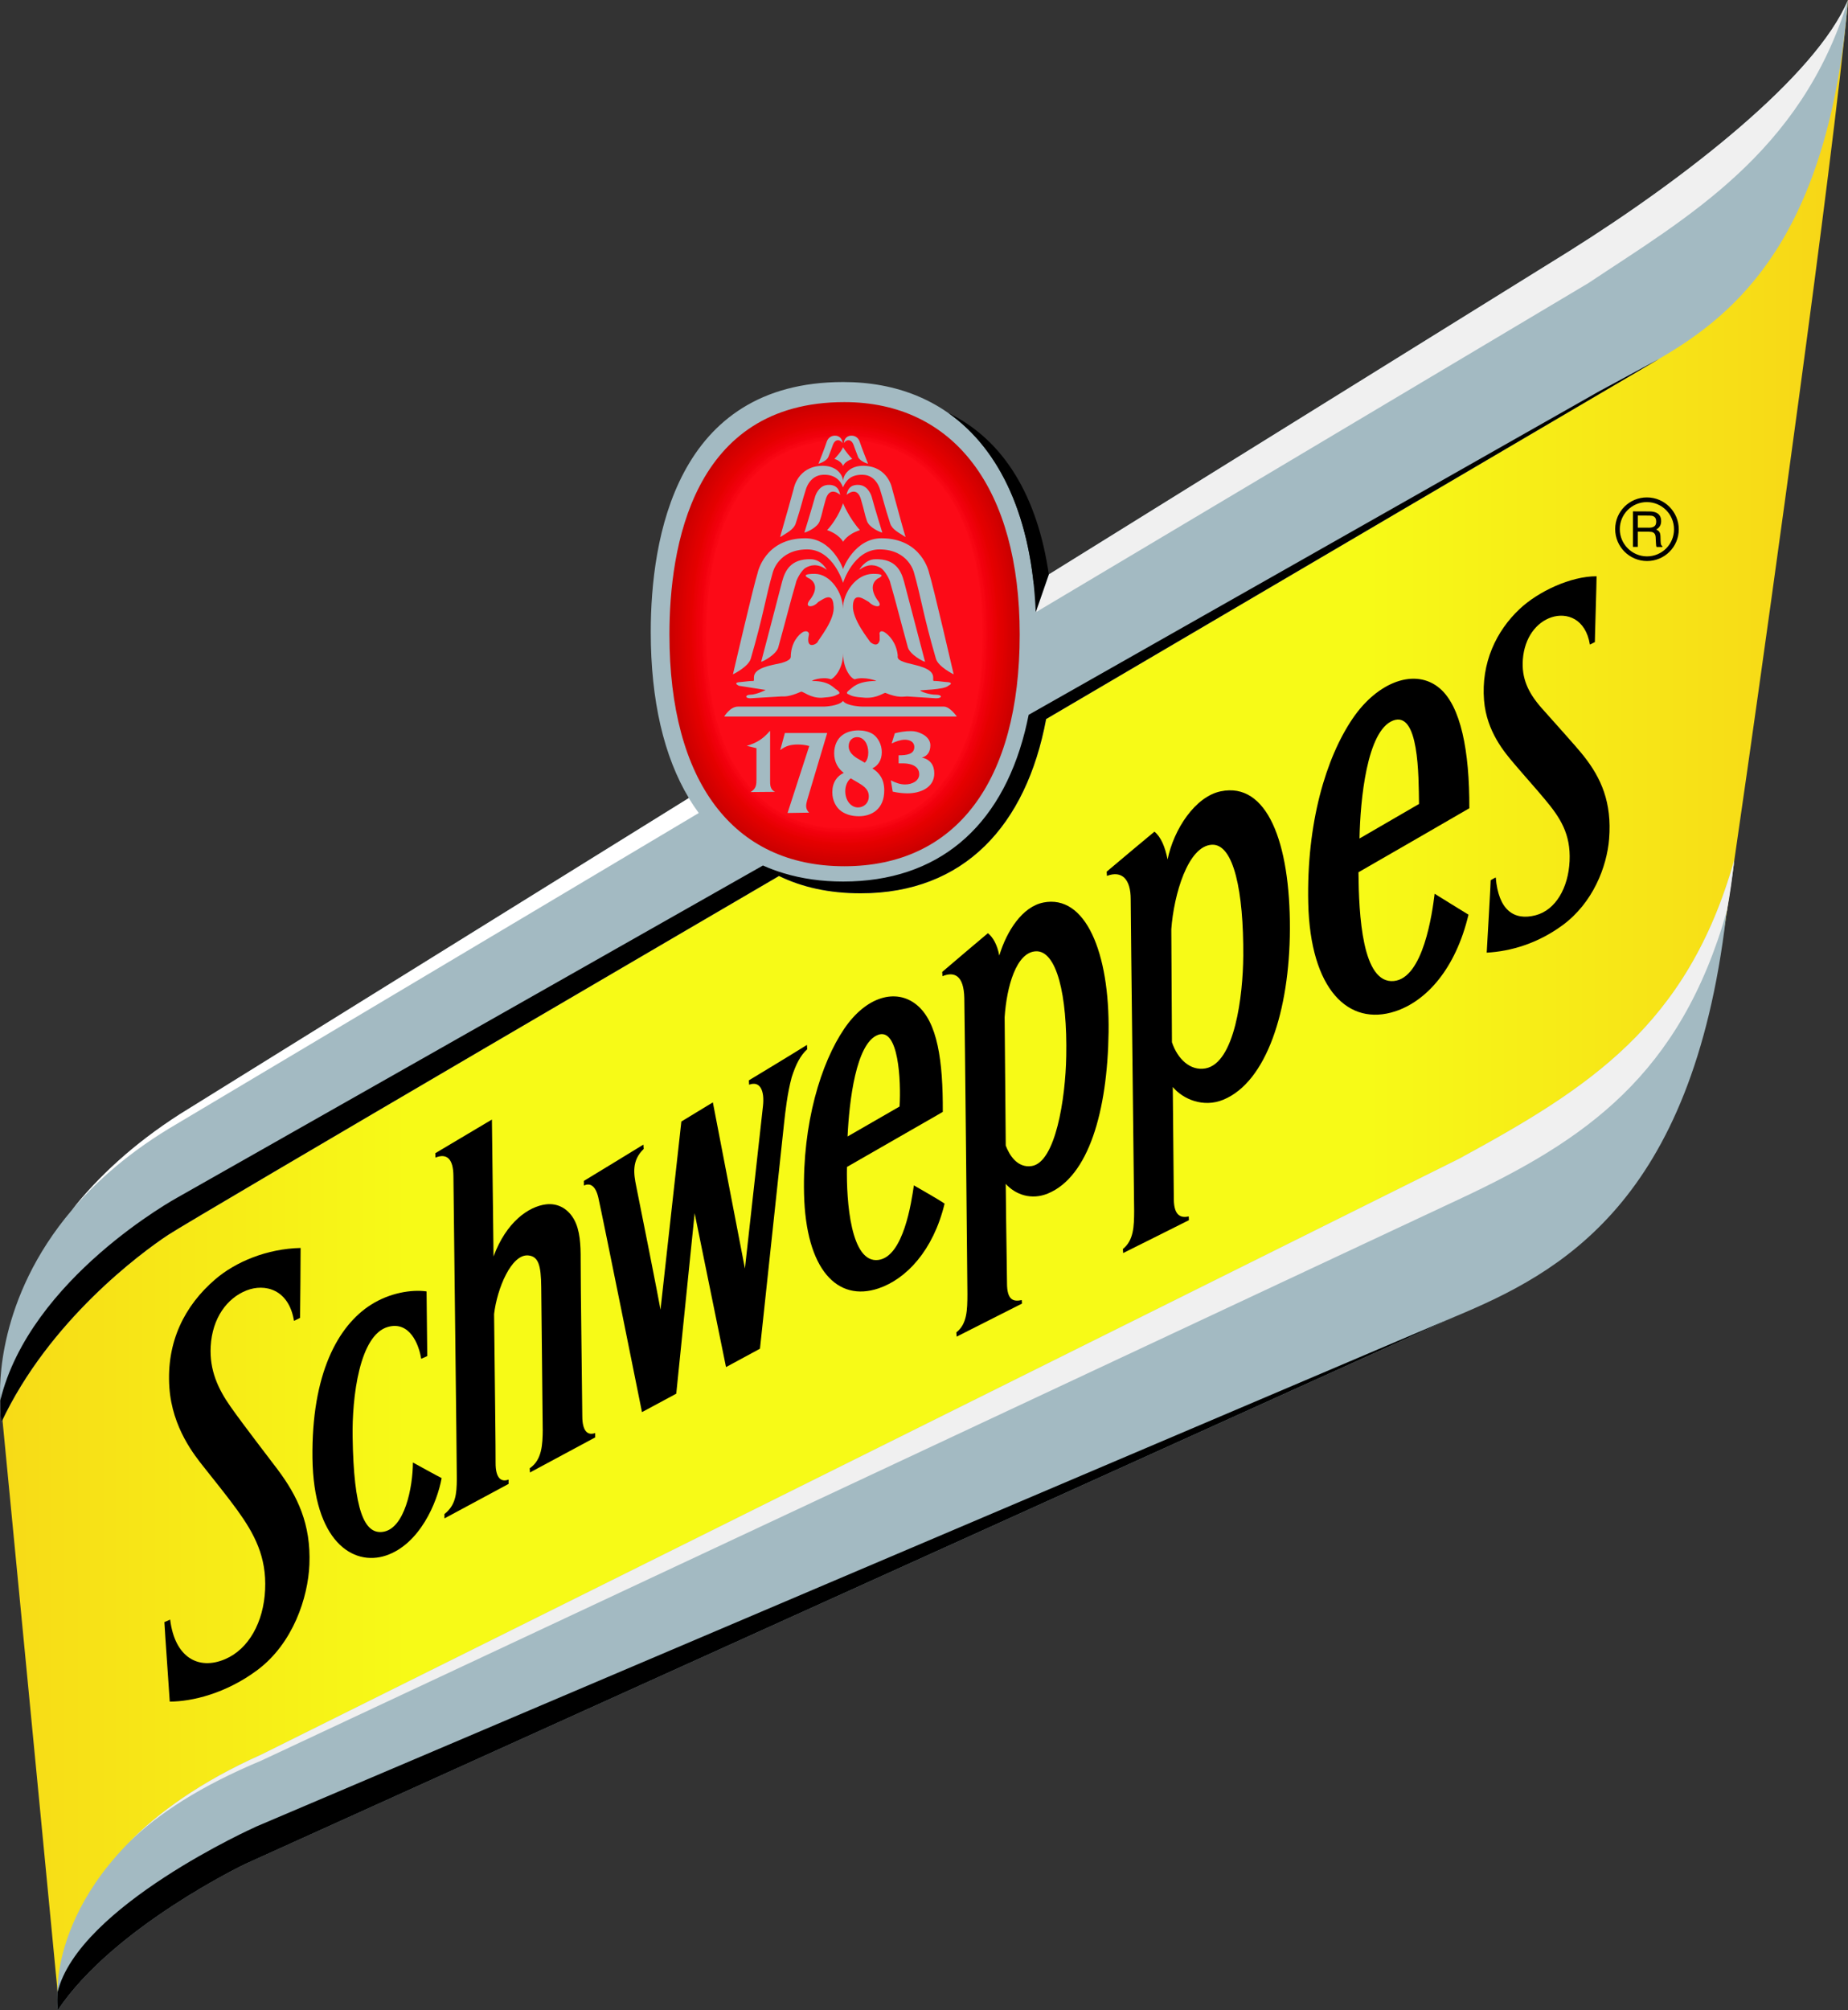
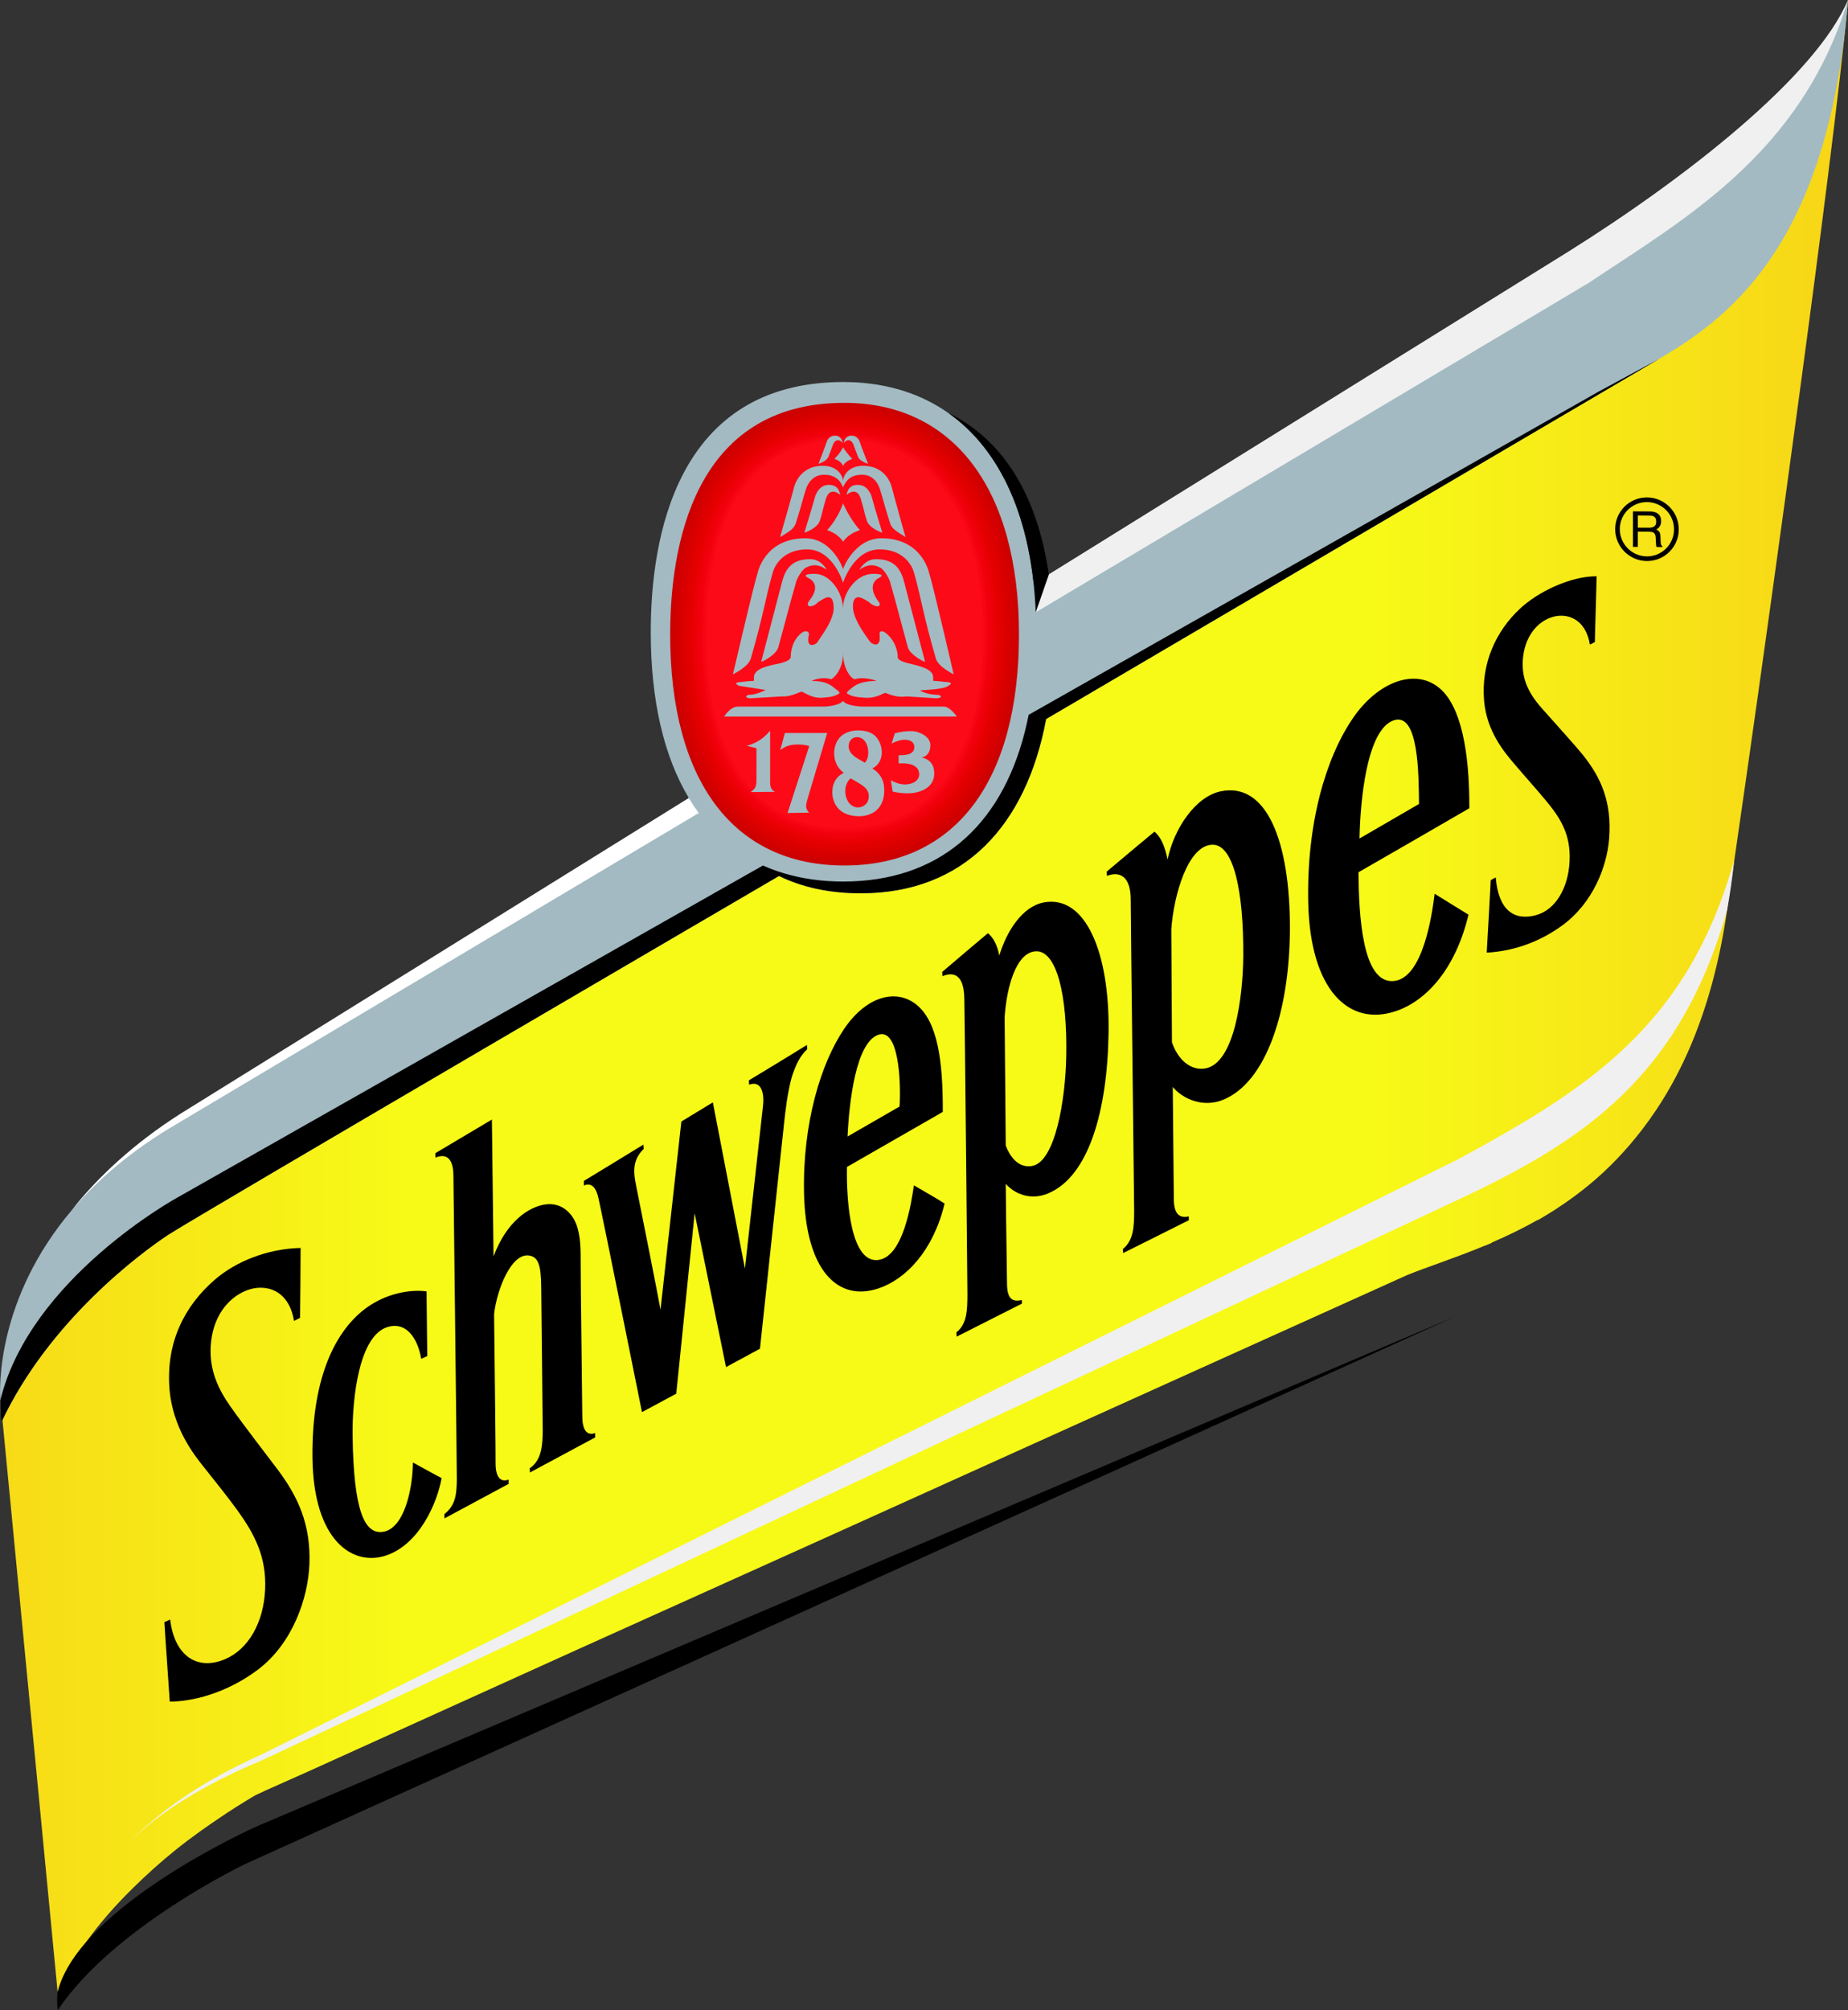
<svg xmlns="http://www.w3.org/2000/svg" id="svg2" viewBox="0 0 174.01 189.19" version="1.1">
  <rect x="0" y="0" width="174.01" height="189.19" fill="#333333" stroke="none" />
  <defs id="defs4">
    <style id="style2848" type="text/css">.fil0 {fill:black}
    .fil1 {fill:#CC9933}
    .fil3 {fill:#F30000}
    .fil2 {fill:#CC9933;fill-rule:nonzero}</style>
    <style id="style3260" type="text/css">.str0 {stroke:#A3BAC2;stroke-width:0.15;stroke-dasharray:4.2 4.2}
    .fil0 {fill:none}
    .fil14 {fill:#C90000}
    .fil15 {fill:#CC0000}
    .fil16 {fill:#CE0000}
    .fil17 {fill:#D10000}
    .fil18 {fill:#D30000}
    .fil19 {fill:#D60000}
    .fil20 {fill:#D80000}
    .fil21 {fill:#DB0000}
    .fil22 {fill:#DD0000}
    .fil23 {fill:#E00000}
    .fil24 {fill:#E20000}
    .fil25 {fill:#E50000}
    .fil26 {fill:#E80003}
    .fil27 {fill:#EA0005}
    .fil28 {fill:#ED0008}
    .fil29 {fill:#EF000A}
    .fil30 {fill:#F2000D}
    .fil31 {fill:#F4020F}
    .fil32 {fill:#F70512}
    .fil7 {fill:#F7D417}
    .fil6 {fill:#F7D917}
    .fil5 {fill:#F7E017}
    .fil4 {fill:#F7E817}
    .fil3 {fill:#F7ED17}
    .fil2 {fill:#F7F517}
    .fil1 {fill:#F7FA17}
    .fil33 {fill:#F90714}
    .fil34 {fill:#FC0A17}
    .fil10 {fill:black}
    .fil9 {fill:#A3BAC2}
    .fil13 {fill:#C90000}
    .fil11 {fill:#F0F0F0}
    .fil8 {fill:#F7FA17}
    .fil35 {fill:#FC0A17}
    .fil12 {fill:white}</style>
    <linearGradient id="linearGradient4703" y2="174.62" spreadMethod="reflect" gradientUnits="userSpaceOnUse" x2="341.81" y1="174.62" x1="251.43">
      <stop id="stop4604" stop-color="#f7fa17" offset="0" />
      <stop id="stop4610" stop-color="#f7fa17" offset="0.5" />
      <stop id="stop4606" stop-color="#f7d517" offset="1" />
    </linearGradient>
  </defs>
  <g id="layer1" transform="translate(-111.915,-37.9)">
    <g id="g3021" transform="matrix(1.25,0,0,-1.25,-55.892,947.031)" />
    <g id="g4612">
      <path id="polygon3266" d="m341.81,80.875c-0.358,4.138-2.056,8.944-4.625,13.656-1.403,2.575-3.05,5.102-4.906,7.5-1.528,1.973-3.193,3.862-4.938,5.562-1.58,1.541-3.243,2.946-4.938,4.156-1.054,0.753-2.108,1.407-3.188,2l-1.719,1-4.938,2.812-4.312,2.438-30.688,17.5-30.375,17.344-25.25,14.375-25.531,14.562-3.594,2.062-4.2,2.41-1.59,0.91c-0.909,0.516-1.798,1.051-2.625,1.594-1.537,1.01-2.915,2.054-4.188,3.125-1.595,1.343-2.998,2.729-4.219,4.094-1.736,1.941-3.126,3.845-4.219,5.625-3.126,5.091-3.906,9.062-3.906,9.062l3.906,40.469,1.469,15.25c0.71-1.681,1.661-3.293,2.75-4.812,1.258-1.756,2.716-3.389,4.219-4.875,1.396-1.381,2.814-2.651,4.188-3.75,1.542-1.234,3.006-2.246,4.219-3.062,1.966-1.323,3.281-2.062,3.281-2.062l0.938-0.438,4-1.781,25.125-11.375,25.25-11.375,30.375-13.719,22.719-10.25c1.889-0.769,4.469-1.586,7.344-2.781,0.008-0.004,0.023,0.004,0.031,0,0.203-0.084,0.388-0.162,0.594-0.25v-0.031c1.394-0.601,2.843-1.286,4.312-2.125v0.031c1.643-0.937,3.317-2.062,4.938-3.406,1.715-1.422,3.359-3.115,4.906-5.125,1.858-2.414,3.554-5.301,4.938-8.781,1.337-3.361,2.401-7.271,3.062-11.844,0,0,0.752-5.119,1.875-12.969,1.329-9.294,3.159-22.407,4.906-35.344,1.97-14.589,3.818-28.953,4.625-37.375z" fill="url(#linearGradient4703)" transform="translate(-55.892,-42.969)" />
      <path id="path3302" class="fil9" fill="#a3bac2" d="m259.71,61.52-50.459,31.33c-1.281-11.982-7.78-18.993-17.937-18.993-15.769-0-18.123,14.741-18.123,23.526,0,6.465,1.243,11.734,3.587,15.63l-47.89,29.734c-4.469,2.861-7.762,5.97-10.19,9.027-7.133,8.39-6.826,16.848-6.757,17.863,0,0.106,0,0.206,0,0.306,0.007,1.106,0.099,1.834,0.099,1.834,4.499-9.596,13.209-15.996,15.696-17.638,2.48-1.637,57.534-33.788,57.534-33.788,2.161,1.053,4.706,1.629,7.69,1.629,9.738,0,15.587-6.378,17.463-16.401l57.74-33.908-0.26,0.14,0.266-0.156c7.358-4.252,15.952-11.572,17.756-33.754-3.029,7.206-15.335,16.794-26.216,23.62z" />
      <path id="path3304" class="fil10" fill="#000" d="m269.99,87.723c0,1.654-1.339,2.99-2.997,2.982-1.651-0.007-2.991-1.348-2.991-3.006,0-1.653,1.34-2.986,2.991-2.982,1.658,0.004,2.997,1.353,2.997,3.006zm-0.447-0.001c0-1.412-1.138-2.558-2.55-2.564-1.409-0.007-2.556,1.133-2.556,2.545,0,1.407,1.146,2.557,2.556,2.563,1.412,0.003,2.55-1.133,2.55-2.544z" />
      <path id="path3306" class="fil10" fill="#000" d="m267.18,87.567c0.213,0.003,0.381-0.039,0.503-0.126,0.129-0.085,0.183-0.239,0.183-0.457,0-0.239-0.083-0.4-0.255-0.49-0.094-0.043-0.219-0.067-0.37-0.067l-1.108-0.007v1.143l1.047,0.004zm-1.501-1.537,1.55,0.007c0.255,0,0.46,0.039,0.632,0.113,0.309,0.142,0.469,0.406,0.469,0.794,0.001,0.198-0.044,0.362-0.127,0.489-0.078,0.13-0.195,0.229-0.342,0.305,0.128,0.054,0.226,0.125,0.292,0.213,0.063,0.086,0.106,0.225,0.113,0.423l0.014,0.449c0.007,0.125,0.014,0.221,0.028,0.285,0.032,0.104,0.08,0.174,0.145,0.204l0,0.071h-0.555c-0.014-0.025-0.025-0.067-0.036-0.112-0.002-0.042-0.014-0.131-0.021-0.262l-0.028-0.558c-0.014-0.221-0.092-0.367-0.249-0.442-0.08-0.041-0.22-0.06-0.404-0.063l-1.03-0.004v1.435l-0.454-0.001v-3.344z" />
      <path id="path3308" class="fil10" fill="#000" d="m140.17,161.94c0.011-0.598,0.057-5.941,0.051-6.58-3.152,0.068-6.112,1.293-8.053,2.963-2.862,2.465-4.602,5.862-4.304,10.179,0.269,3.821,2.405,6.418,3.245,7.481,0.901,1.139,2.224,2.775,3.145,4.046,1.602,2.221,2.776,4.388,2.624,7.505-0.142,3.038-1.538,5.584-3.777,6.533-2.521,1.07-4.733-0.19-5.164-3.729-0.131,0.057-0.422,0.182-0.542,0.237,0.037,0.862,0.464,6.715,0.504,7.481,2.097,0,5.319-0.769,8.277-2.989,3.322-2.493,4.745-6.782,4.873-9.918,0.154-3.819-1.129-6.449-2.995-8.941-0.759-1.016-3.119-4.05-4.437-5.921-1.153-1.644-1.987-3.402-1.863-5.662,0.146-2.664,1.534-4.544,3.375-5.268,1.714-0.673,3.983-0.125,4.469,2.866,0.06-0.032,0.455-0.221,0.572-0.283z" />
      <path id="path3310" class="fil10" fill="#000" d="m153.5,177.02c-0.408,2.28-2.055,6.222-5.244,7.289-3.135,1.041-6.819-1.396-6.919-9.163-0.1-7.919,2.39-12.48,5.536-14.46,1.714-1.081,3.761-1.443,5.208-1.236,0.004,0.486,0.052,4.694,0.066,6.084-0.144,0.075-0.363,0.167-0.572,0.257-0.221-1.403-1.105-3.556-3.116-3.005-2.712,0.742-3.401,6.659-3.341,10.345,0.104,6.902,1.097,9.208,2.858,8.947,2.039-0.3,2.811-4.176,2.818-6.526,0.37,0.199,2.299,1.27,2.707,1.468z" />
      <path id="path3312" class="fil10" fill="#000" d="m172.5,145.63c-1.061,0.662-4.442,2.706-5.609,3.42-0.004,0.119,0.004,0.28,0.004,0.432,0.535-0.243,1.088-0.065,1.366,1.165,0.373,1.623,4.023,19.767,4.104,20.164,0.254-0.133,2.583-1.389,3.228-1.736,0.046-0.425,1.731-16.984,1.731-16.984,0-0,2.903,14.232,2.954,14.48,0.401-0.215,2.733-1.479,3.196-1.728,0.057-0.485,2.145-20.114,2.285-21.357,0.098-0.857,0.282-2.652,0.705-4.199,0.391-1.219,0.821-2.053,1.458-2.627-0.004-0.148-0.021-0.273-0.025-0.411-1.464,0.919-4.472,2.731-5.47,3.336,0.004,0.114,0.018,0.237,0.025,0.411,1.032-0.397,1.472,0.559,1.304,2.023-0.146,1.302-1.698,15.277-1.698,15.277,0-0-2.953-15.299-3.019-15.64-0.271,0.159-2.754,1.671-2.966,1.802-0.039,0.337-1.964,17.71-1.964,17.71-0.103-0.677-2.004-10.254-2.287-11.621-0.238-1.17-0.437-2.414,0.703-3.506-0.014-0.132-0.018-0.299-0.025-0.41z" />
      <path id="path3314" class="fil10" fill="#000" d="m200.69,142.55c0.021-4.775-0.486-8.475-2.473-10.084-1.921-1.558-4.73-0.797-6.804,2.256-2.207,3.244-3.941,8.928-3.788,15.536,0.163,7.155,3.146,10.21,7.013,8.906,2.601-0.876,5.156-3.556,6.221-7.978-0.593-0.41-2.373-1.415-2.892-1.717-0.224,1.531-0.967,6.697-3.336,7.018-2.604,0.357-3.032-5.505-2.965-8.753,7.792-4.487,7.816-4.468,9.025-5.185zm-6.106-7.245c1.951-0.74,2.182,4.349,2.036,6.742-0.989,0.586-3.701,2.117-4.898,2.821,0.157-3.339,0.796-8.784,2.862-9.562z" />
      <path id="path3316" class="fil10" fill="#000" d="m250.27,113.97c0.021-5.431-0.812-9.578-2.766-11.265-2.306-1.985-5.867-0.646-8.224,2.828-2.512,3.694-4.348,9.837-4.179,17.362,0.186,8.138,3.784,11.641,8.194,10.192,2.924-0.963,5.677-3.981,6.895-9.096-0.481-0.287-2.863-1.771-3.188-1.971-0.219,1.799-1.064,7.956-3.846,8.216-2.978,0.276-3.29-6.207-3.326-10.238,2.995-1.72,8.618-4.964,10.441-6.026zm-7.19-8.247c2.452-0.95,2.414,5.173,2.452,7.847-0.884,0.507-4.652,2.701-5.604,3.251,0.07-3.632,0.692-10.143,3.152-11.098z" />
      <path id="path3318" class="fil10" fill="#000" d="m210.15,122.85c-1.957,0.393-3.433,2.648-4.142,4.989-0.179-0.999-0.597-1.734-1.069-2.107-0.475,0.384-3.173,2.686-4.304,3.647,0.004,0.144,0.018,0.279,0.025,0.401,1.105-0.456,2.011-0.095,2.056,2.071,0.045,2.087,0.292,27.005,0.292,27.845-0.007,1.482-0.021,2.813-1.042,3.61,0.001,0.094,0.018,0.268,0.028,0.401,1.292-0.652,5.006-2.525,6.152-3.112,0.001-0.086-0.014-0.226-0.021-0.331-0.764,0.163-1.394,0.043-1.389-1.603,0.003-0.719-0.08-4.679-0.119-9.332,0.912,1.013,2.409,1.55,3.967,0.907,3.831-1.582,5.613-7.736,5.717-15.189,0.102-7.488-2.171-12.991-6.151-12.199zm2.163,14.475c-0.068,3.979-1.011,9.978-3.248,10.324-1.345,0.209-2.106-1.02-2.447-1.924-0.035-3.994-0.073-8.708-0.105-12.084,0.193-2.906,1.107-6.121,2.941-6.204,1.949-0.085,2.974,4.09,2.86,9.888z" />
      <path id="path3320" class="fil10" fill="#000" d="m226.86,112.38c-2.391,0.495-4.417,3.544-5.004,6.414-0.235-1.175-0.619-2.116-1.238-2.617-0.468,0.376-3.275,2.736-4.498,3.765,0.007,0.088,0.021,0.329,0.025,0.397,1.423-0.533,2.238,0.319,2.238,2.193,0.004,2.087,0.326,28.478,0.324,29.319-0.004,1.491-0.045,2.793-1.06,3.605,0.004,0.074,0.014,0.235,0.025,0.383,1.274-0.637,5.058-2.519,6.191-3.094-0.002-0.114-0.014-0.285-0.014-0.352-0.66,0.142-1.382,0.025-1.405-1.577-0.014-0.758-0.049-5.211-0.099-10.606,0.949,1.139,2.873,1.979,4.766,1.194,4.058-1.682,6.229-8.365,6.262-16.045,0.028-8.208-2.159-13.879-6.51-12.979zm2.121,15.508c-0.025,3.715-0.793,10.079-3.566,10.573-1.425,0.25-2.62-0.888-3.148-2.463-0.032-3.555-0.032-7.612-0.061-10.639,0.238-3.266,1.569-7.851,3.83-7.952,2.046-0.09,2.985,4.387,2.946,10.481z" />
      <path id="path3322" class="fil10" fill="#000" d="m163.02,172.45c-0.011,1.428-0.076,2.868-1.224,3.645,0.004,0.134,0.011,0.324,0.018,0.398,1.04-0.551,4.761-2.555,6.148-3.304-0.002-0.12-0.002-0.334-0.004-0.409-0.676,0.243-1.209-0.119-1.213-1.585,0-0.954-0.166-12.878-0.154-14.687,0.011-1.458-0.068-2.828-0.614-3.813-0.533-0.968-1.469-1.58-2.65-1.439-1.642,0.199-3.746,1.667-4.939,4.903-0.083-7.128-0.154-12.886-0.154-12.886l-5.331,3.168s0.014,0.337,0.014,0.413c1.066-0.424,1.68,0.101,1.692,1.73,0.018,2.086,0.33,27.696,0.321,28.54-0.014,1.401-0.105,2.444-1.17,3.285,0,0.098,0.004,0.313,0.007,0.405,1.079-0.575,4.685-2.518,6.039-3.248,0-0.035-0.004-0.302-0.004-0.405-0.681,0.259-1.232-0.107-1.221-1.581,0.011-1.011-0.071-7.572-0.142-13.999,0.274-2.375,1.622-5.672,3.223-5.518,0.951,0.095,1.196,0.928,1.216,2.971,0.018,2.278,0.145,13.003,0.139,13.415z" />
      <path id="path3324" class="fil10" fill="#000" d="m262.09,98.335c-0.003-0.429,0.167-5.676,0.161-6.196-2.46-0.007-5.515,1.453-7.237,3.072-2.213,2.075-3.645,5.082-3.359,8.612,0.242,2.941,1.944,4.91,2.847,5.972,0.975,1.149,2.056,2.349,2.883,3.343,1.439,1.715,2.443,3.253,2.324,5.807-0.114,2.48-1.287,4.609-3.213,5.105-2.041,0.525-3.49-0.503-3.74-3.564-0.163,0.08-0.309,0.162-0.476,0.26-0.011,0.539-0.334,6.095-0.375,6.82,2.271-0.128,4.777-0.856,7.125-2.571,2.886-2.109,4.193-5.53,4.401-8.141,0.275-3.453-0.765-5.732-2.375-7.778-0.747-0.95-2.799-3.191-3.999-4.555-1.271-1.45-1.878-2.796-1.749-4.551,0.154-2.067,1.281-3.5,2.695-3.97,1.433-0.477,3.22,0.123,3.618,2.568,0.047-0.025,0.373-0.181,0.469-0.233z" />
-       <path id="path3326" class="fil9" fill="#a3bac2" d="m274.44,124.15c0.229-1.726,0.572-3.438,0.78-5.298-4.406,15.616-13.776,21.513-25.898,28.105l-112.79,56.09c-18.733,8.357-19.215,20.723-19.202,22.187,0,0.049,0,0.084,0,0.113-0.095,1.097,0.025,1.747,0.025,1.747,5.245-7.839,17.669-13.763,17.669-13.763l113.92-51.519c9.861-4.12,22.301-10.675,25.5-37.659z" />
      <path id="path3328" class="fil11" fill="#f0f0f0" d="m124.01,211.35c2.822-2.781,6.828-5.365,12.516-7.742l112.72-52.805c11.957-5.579,20.888-11.708,25.285-27.206,0.307-1.679,0.473-2.885,0.681-4.745-4.406,15.616-13.776,21.513-25.898,28.105l-112.79,56.087c-5.688,2.538-9.696,5.447-12.515,8.306h-0.002z" />
-       <path id="path3330" class="fil10" fill="#000" d="m136,209.84s-16.691,7.468-18.665,15.565v-0.056c-0.097,1.097,0.021,1.747,0.021,1.747,5.245-7.839,17.669-13.763,17.669-13.763l113.91-51.52c-0.044,0.018-112.94,48.026-112.94,48.026z" />
+       <path id="path3330" class="fil10" fill="#000" d="m136,209.84s-16.691,7.468-18.665,15.565v-0.056c-0.097,1.097,0.021,1.747,0.021,1.747,5.245-7.839,17.669-13.763,17.669-13.763l113.91-51.52z" />
      <path id="path3332" class="fil10" fill="#000" d="m262.37,74.797c-0.096,0.055-0.195,0.113-0.293,0.169l-51.415,29.143-1.886,1.068c-0.108,0.54-0.229,1.063-0.355,1.575-2.3,9.081-8.255,14.12-17.114,14.12-2.02,0-3.888-0.269-5.596-0.783-0.676-0.205-1.332-0.446-1.957-0.728l-0.103,0.06-55.037,31.196s-13.881,7.576-16.675,19.106c-0.007,1.228,0.099,2.052,0.099,2.052,4.499-9.596,13.209-15.996,15.696-17.638,2.48-1.637,57.534-33.788,57.534-33.788,2.161,1.053,4.706,1.629,7.69,1.629,9.738,0,15.587-6.378,17.463-16.401l57.74-33.908-5.791,3.129z" />
      <path id="path3334" class="fil12" fill="#FFF" d="m128.88,142.75c-4.469,2.861-7.762,5.97-10.19,9.027,2.369-2.788,5.549-5.569,9.843-8.076l49.178-29.28c-0.331-0.447-0.643-0.913-0.94-1.405l-47.89,29.734z" />
      <path id="path3336" class="fil11" fill="#f0f0f0" d="m259.71,61.52-49.003,30.427-0.007-0.011-0.004,0.018-1.248,3.573,52.014-30.971c9.092-6.062,20.066-12.197,24.465-26.657-3.029,7.206-15.335,16.794-26.216,23.62z" />
      <path id="path3338" class="fil10" fill="#000" d="m209.44,95.525,1.233-3.558c-1.047-7.221-4.136-12.613-9.472-15.203,4.961,3.485,7.882,9.962,8.239,18.761z" />
-       <path id="path3340" class="fil13" fill="#c90000" d="m174.95,97.616c0-8.167,2.141-21.869,16.467-21.869,10.338-0,16.514,8.176,16.514,21.869,0,13.865-6.02,21.816-16.514,21.816-10.464,0-16.467-7.951-16.467-21.816z" />
      <path id="path3342" class="fil14" fill="#c90000" d="m175.02,97.616c0-8.142,2.131-21.799,16.398-21.799,10.296-0,16.445,8.151,16.445,21.799,0,13.82-5.995,21.746-16.445,21.746-10.422-0-16.399-7.926-16.398-21.747z" />
      <path id="path3344" class="fil15" fill="#C00" d="m175.09,97.616c0-8.115,2.121-21.729,16.33-21.729,10.253-0,16.377,8.124,16.377,21.729,0,13.776-5.969,21.676-16.377,21.676-10.378-0-16.331-7.9-16.33-21.677z" />
      <path id="path3346" class="fil15" fill="#C00" d="m175.15,97.616c0-8.089,2.114-21.659,16.263-21.659,10.211,0,16.31,8.098,16.31,21.66,0,13.731-5.946,21.606-16.31,21.606-10.334,0-16.263-7.875-16.263-21.607z" />
      <path id="path3348" class="fil16" fill="#ce0000" d="m175.22,97.616c0-8.063,2.105-21.589,16.195-21.589,10.169-0,16.24,8.071,16.24,21.589,0.001,13.687-5.92,21.536-16.24,21.536-10.292,0-16.195-7.849-16.195-21.537z" />
      <path id="path3350" class="fil16" fill="#ce0000" d="m175.29,97.616c0-8.037,2.095-21.519,16.126-21.519,10.125-0,16.173,8.045,16.173,21.52,0,13.642-5.896,21.467-16.173,21.467-10.247-0-16.127-7.824-16.126-21.467z" />
      <path id="path3352" class="fil16" fill="#ce0000" d="m175.36,97.616c0-8.011,2.087-21.45,16.058-21.45,10.084-0,16.105,8.02,16.105,21.45,0,13.599-5.871,21.397-16.105,21.397-10.205-0-16.058-7.798-16.058-21.397z" />
      <path id="path3354" class="fil17" fill="#d10000" d="m175.43,97.616c0-7.985,2.079-21.38,15.99-21.38,10.039,0,16.036,7.993,16.036,21.38,0.001,13.554-5.846,21.327-16.036,21.327-10.161,0-15.99-7.773-15.99-21.327z" />
      <path id="path3356" class="fil17" fill="#d10000" d="m175.5,97.616c0-7.958,2.07-21.309,15.921-21.309,9.998,0,15.968,7.968,15.968,21.31,0,13.51-5.82,21.257-15.968,21.257-10.117,0-15.922-7.747-15.921-21.258z" />
      <path id="path3358" class="fil18" fill="#d30000" d="m175.56,97.616c0-7.932,2.061-21.239,15.854-21.239,9.954-0,15.9,7.941,15.9,21.24,0,13.466-5.795,21.188-15.9,21.188-10.074,0-15.855-7.722-15.854-21.188z" />
      <path id="path3360" class="fil18" fill="#d30000" d="m175.63,97.616c0-7.906,2.053-21.169,15.786-21.169,9.913,0,15.833,7.915,15.833,21.17,0,13.421-5.772,21.118-15.833,21.118-10.031,0-15.786-7.697-15.786-21.118z" />
      <path id="path3362" class="fil18" fill="#d30000" d="m175.7,97.616c0-7.88,2.042-21.1,15.716-21.1,9.868-0,15.763,7.889,15.763,21.1,0.001,13.377-5.745,21.048-15.763,21.048-9.987,0-15.717-7.671-15.716-21.048z" />
      <path id="path3364" class="fil19" fill="#d60000" d="m175.77,97.616c0-7.854,2.035-21.03,15.649-21.03,9.827,0,15.694,7.863,15.694,21.03,0.001,13.332-5.72,20.979-15.694,20.979-9.944-0-15.649-7.646-15.649-20.979z" />
      <path id="path3366" class="fil19" fill="#d60000" d="m175.84,97.616c0-7.828,2.026-20.96,15.581-20.96,9.784-0,15.627,7.837,15.627,20.96,0,13.288-5.696,20.909-15.627,20.909-9.901-0-15.581-7.621-15.581-20.909z" />
      <path id="path3368" class="fil19" fill="#d60000" d="m175.9,97.616c0-7.802,2.016-20.89,15.512-20.89,9.742,0,15.559,7.81,15.559,20.89,0,13.243-5.671,20.839-15.559,20.839-9.857-0-15.513-7.595-15.512-20.839z" />
      <path id="path3370" class="fil20" fill="#d80000" d="m175.97,97.616c0-7.776,2.008-20.82,15.444-20.82,9.699,0,15.491,7.784,15.491,20.82,0.001,13.2-5.647,20.77-15.491,20.77-9.814,0-15.445-7.57-15.444-20.77z" />
      <path id="path3372" class="fil20" fill="#d80000" d="m176.04,97.616c0-7.75,1.998-20.751,15.377-20.751,9.655,0,15.421,7.758,15.421,20.751,0,13.156-5.622,20.7-15.421,20.7-9.772,0-15.377-7.544-15.377-20.7z" />
      <path id="path3374" class="fil21" fill="#db0000" d="m176.11,97.616c0-7.724,1.99-20.68,15.309-20.68,9.612-0,15.353,7.732,15.353,20.68,0,13.111-5.597,20.63-15.353,20.63-9.729-0-15.309-7.519-15.309-20.63z" />
      <path id="path3376" class="fil21" fill="#db0000" d="m176.18,97.616c0-7.697,1.98-20.611,15.24-20.611,9.569,0,15.284,7.706,15.284,20.611,0,13.067-5.571,20.56-15.284,20.56-9.686,0-15.24-7.493-15.24-20.56z" />
      <path id="path3378" class="fil21" fill="#db0000" d="m176.25,97.616c0-7.672,1.972-20.541,15.172-20.541,9.527,0,15.216,7.679,15.216,20.541,0.001,13.022-5.547,20.49-15.216,20.49-9.642,0-15.172-7.468-15.172-20.49z" />
      <path id="path3380" class="fil22" fill="#D00" d="m176.31,97.616c0-7.646,1.964-20.471,15.105-20.471,9.484,0,15.148,7.654,15.148,20.471,0,12.978-5.521,20.421-15.148,20.421-9.598,0-15.105-7.443-15.105-20.421z" />
      <path id="path3382" class="fil22" fill="#D00" d="m176.38,97.616c0-7.62,1.954-20.401,15.036-20.401,9.441,0,15.081,7.627,15.081,20.401,0,12.933-5.497,20.351-15.081,20.351-9.555-0-15.036-7.417-15.036-20.351z" />
      <path id="path3384" class="fil23" fill="#e00000" d="m176.45,97.616c0-7.594,1.945-20.331,14.968-20.331,9.398-0,15.012,7.601,15.012,20.331,0,12.889-5.472,20.281-15.012,20.281-9.512,0-14.968-7.392-14.968-20.281z" />
      <path id="path3386" class="fil23" fill="#e00000" d="m176.52,97.616c0-7.567,1.937-20.261,14.9-20.261,9.355,0,14.944,7.576,14.944,20.261,0,12.845-5.447,20.211-14.944,20.211-9.469,0-14.9-7.365-14.9-20.211z" />
      <path id="path3388" class="fil23" fill="#e00000" d="m176.58,97.616c0-7.541,1.928-20.191,14.833-20.191,9.313,0,14.874,7.549,14.874,20.191,0,12.801-5.421,20.142-14.874,20.142-9.427-0-14.834-7.341-14.833-20.142z" />
      <path id="path3390" class="fil24" fill="#e20000" d="m176.65,97.616c0-7.515,1.92-20.121,14.765-20.121,9.271,0,14.807,7.523,14.807,20.121,0,12.756-5.398,20.071-14.807,20.071-9.383-0-14.765-7.315-14.765-20.071z" />
      <path id="path3392" class="fil24" fill="#e20000" d="m176.72,97.616c0-7.489,1.91-20.051,14.697-20.051,9.226-0,14.739,7.496,14.739,20.051,0,12.712-5.374,20.002-14.739,20.002-9.341-0-14.697-7.29-14.697-20.002z" />
      <path id="path3394" class="fil24" fill="#e20000" d="m176.79,97.616c0-7.463,1.902-19.982,14.629-19.982,9.185,0,14.671,7.471,14.671,19.982,0,12.668-5.348,19.932-14.671,19.932-9.297,0-14.629-7.264-14.629-19.932z" />
      <path id="path3396" class="fil25" fill="#e50000" d="m176.86,97.616c0-7.437,1.893-19.912,14.561-19.912,9.141,0,14.602,7.444,14.602,19.912,0,12.623-5.322,19.862-14.602,19.862-9.252-0-14.561-7.239-14.561-19.862z" />
      <path id="path3398" class="fil25" fill="#e50000" d="m176.93,97.616c0-7.41,1.884-19.841,14.491-19.841,9.1-0,14.534,7.418,14.534,19.841,0,12.579-5.298,19.793-14.534,19.793-9.209-0-14.492-7.214-14.491-19.793z" />
      <path id="path3400" class="fil25" fill="#e50000" d="m177,97.616c0-7.385,1.875-19.772,14.423-19.772,9.057,0,14.466,7.392,14.466,19.772,0,12.535-5.272,19.723-14.466,19.723-9.166-0-14.424-7.188-14.423-19.723z" />
      <path id="path3402" class="fil26" fill="#e80003" d="m177.06,97.616c0-7.358,1.866-19.701,14.355-19.701,9.014-0,14.397,7.366,14.397,19.701,0,12.491-5.248,19.653-14.397,19.653-9.123,0-14.355-7.162-14.355-19.653z" />
      <path id="path3404" class="fil26" fill="#e80003" d="m177.13,97.616c0-7.333,1.858-19.632,14.287-19.632,8.971,0,14.329,7.34,14.329,19.632,0,12.446-5.222,19.584-14.329,19.584-9.079-0-14.287-7.138-14.287-19.584z" />
      <path id="path3406" class="fil27" fill="#ea0005" d="m177.2,97.616c0-7.307,1.848-19.562,14.219-19.562,8.929,0,14.261,7.314,14.261,19.562,0,12.402-5.198,19.514-14.261,19.514-9.037-0-14.219-7.112-14.219-19.514z" />
      <path id="path3408" class="fil27" fill="#ea0005" d="m177.27,97.616c0-7.28,1.839-19.492,14.151-19.492,8.886,0,14.193,7.287,14.193,19.492,0,12.357-5.173,19.444-14.193,19.444-8.992-0-14.151-7.087-14.151-19.444z" />
-       <path id="path3410" class="fil27" fill="#ea0005" d="m177.34,97.616c0-7.255,1.832-19.423,14.083-19.423,8.843,0,14.125,7.262,14.125,19.423,0,12.313-5.148,19.374-14.125,19.374-8.949,0-14.083-7.06-14.083-19.374z" />
      <path id="path3412" class="fil28" fill="#ed0008" d="m177.4,97.616c0-7.229,1.823-19.352,14.015-19.352,8.8,0,14.057,7.235,14.057,19.352,0,12.269-5.123,19.304-14.057,19.304-8.906,0-14.015-7.036-14.015-19.304z" />
      <path id="path3414" class="fil28" fill="#ed0008" d="m177.47,97.616c0-7.202,1.812-19.283,13.946-19.283,8.758-0,13.988,7.21,13.988,19.283,0,12.224-5.098,19.234-13.988,19.234-8.863,0-13.946-7.01-13.946-19.234z" />
      <path id="path3416" class="fil29" fill="#ef000a" d="m177.54,97.616c0-7.176,1.805-19.212,13.879-19.212,8.715-0,13.92,7.183,13.92,19.212,0.001,12.18-5.073,19.165-13.92,19.165-8.819,0-13.879-6.985-13.879-19.165z" />
      <path id="path3418" class="fil29" fill="#ef000a" d="m177.61,97.616c0-7.15,1.797-19.143,13.811-19.143,8.672,0,13.851,7.157,13.851,19.143,0,12.135-5.047,19.095-13.851,19.095-8.775-0-13.811-6.96-13.811-19.095z" />
      <path id="path3420" class="fil29" fill="#ef000a" d="m177.68,97.616c0-7.124,1.786-19.073,13.742-19.073,8.629-0,13.785,7.131,13.785,19.073,0,12.092-5.024,19.025-13.785,19.025-8.732,0-13.742-6.934-13.742-19.025z" />
      <path id="path3422" class="fil30" fill="#f2000d" d="m177.75,97.616c0-7.098,1.778-19.003,13.674-19.003,8.587-0,13.716,7.104,13.716,19.003,0,12.047-5,18.956-13.716,18.956-8.688-0-13.674-6.909-13.674-18.956z" />
      <path id="path3424" class="fil30" fill="#f2000d" d="m177.81,97.616c0-7.072,1.77-18.933,13.607-18.933,8.544-0,13.646,7.079,13.646,18.933,0.001,12.002-4.974,18.886-13.646,18.886-8.647,0-13.607-6.884-13.607-18.886z" />
      <path id="path3426" class="fil30" fill="#f2000d" d="m177.88,97.612c0-7.045,1.761-18.862,13.539-18.862,8.5,0,13.578,7.053,13.578,18.862,0,11.959-4.949,18.816-13.578,18.816-8.604-0-13.539-6.857-13.539-18.816z" />
      <path id="path3428" class="fil31" fill="#f4020f" d="m177.95,97.612c0-7.019,1.751-18.793,13.47-18.793,8.457,0,13.51,7.026,13.51,18.793,0,11.914-4.925,18.747-13.51,18.747-8.561-0-13.47-6.832-13.47-18.747z" />
      <path id="path3430" class="fil31" fill="#f4020f" d="m178.02,97.612c0-6.993,1.743-18.723,13.402-18.723,8.416,0,13.441,7,13.441,18.723,0,11.87-4.9,18.677-13.441,18.677-8.516,0-13.402-6.807-13.402-18.677z" />
      <path id="path3432" class="fil32" fill="#f70512" d="m178.09,97.612c0-6.968,1.734-18.653,13.335-18.653,8.373-0,13.373,6.974,13.373,18.653,0.001,11.825-4.874,18.607-13.373,18.607-8.474,0-13.335-6.782-13.335-18.607z" />
      <path id="path3434" class="fil32" fill="#f70512" d="m178.15,97.612c0-6.941,1.724-18.584,13.265-18.584,8.329,0,13.306,6.948,13.306,18.584,0,11.781-4.85,18.538-13.306,18.538-8.431,0-13.265-6.757-13.265-18.538z" />
      <path id="path3436" class="fil32" fill="#f70512" d="m178.22,97.612c0-6.916,1.716-18.513,13.197-18.513,8.288,0,13.236,6.922,13.236,18.513,0,11.737-4.824,18.467-13.236,18.467-8.387-0-13.197-6.731-13.197-18.467z" />
      <path id="path3438" class="fil33" fill="#f90714" d="m178.29,97.612c0-6.889,1.707-18.444,13.131-18.444,8.243-0,13.166,6.896,13.166,18.444,0,11.693-4.799,18.398-13.166,18.398-8.345,0-13.131-6.705-13.131-18.398z" />
      <path id="path3440" class="fil33" fill="#f90714" d="m178.36,97.612c0-6.863,1.698-18.374,13.063-18.374,8.201,0,13.098,6.87,13.098,18.374,0.001,11.648-4.773,18.328-13.098,18.328-8.302-0-13.063-6.68-13.063-18.328z" />
      <path id="path3442" class="fil34" fill="#fc0a17" d="m178.43,97.612c0-6.837,1.689-18.303,12.994-18.303,8.159-0,13.031,6.843,13.031,18.303,0,11.605-4.75,18.259-13.031,18.259-8.258,0-12.995-6.654-12.994-18.259z" />
      <path id="path3444" class="fil35" fill="#fc0a17" d="m178.5,97.612c0-6.811,1.68-18.234,12.926-18.234,8.116,0,12.962,6.818,12.962,18.234,0,11.56-4.725,18.188-12.962,18.188-8.216-0-12.926-6.628-12.926-18.188z" />
      <path id="path3446" class="fil9" fill="#a3bac2" d="m197.04,92.638,1.98,7.549c-0.146,0-1.428-0.67-1.621-1.365-0.929-3.382-1.05-3.99-1.651-6.067,0.001-0.172-0.478-1.168-0.934-1.418-0.395-0.216-1.057-0.48-1.985,0.198,0.001,0,0.506-0.983,1.506-1.002,1.906-0.047,2.434,1.092,2.705,2.105z" />
      <path id="path3448" class="fil9" fill="#a3bac2" d="m180.11,105.34s0.542-0.934,1.295-0.934h8.111s1.379-0.04,1.78-0.534c0.336,0.501,1.817,0.534,1.817,0.534h7.676c0.579,0,1.222,0.935,1.222,0.935l-21.902-0z" />
      <path id="path3450" class="fil9" fill="#a3bac2" d="m192.41,101.83c-0.276,0-1.107-0.866-1.107-2.438,0,1.573-0.96,2.438-1.162,2.438-0.817-0.288-1.992,0.165-1.721,0.165,1.633-0,1.974,0.672,2.311,0.843,0.342,0.28,0.271,0.342,0,0.45-0.202,0.109-0.469,0.225-1.424,0.284-1.089,0.052-1.763-0.62-1.966-0.568-1.158,0.51-1.577,0.444-1.849,0.444l-2.923,0.176c-0.547,0-0.479-0.336-0-0.336,0.542,0,1.496-0.45,1.427-0.45l-2.515-0.394c-0.552-0.284,0-0.341,0.067-0.341,0.138,0,0.884-0.107,1.157-0.107,0.201-0,0.201,0,0.201-0.114v-0.229c0-0.9,1.567-1.126,2.586-1.351,0.951-0.28,0.888-0.505,0.888-0.733,0.063-1.185,0.681-1.912,1.159-2.194,0.407-0.17,0.589,0.058,0.539,0.281-0.315,1.445,0.73,0.871,0.822,0.676,0.064-0.226,1.704-2.14,1.501-3.435-0.068-1.412-1.093-0.51-1.438-0.34-0.473,0.566-1.36,0.566-0.813-0.17,0-0,1.157-1.296,0-2.024,0,0-1.089-0.454,0.476-0.454,1.495-0,2.662,1.806,2.662,3.271,0-1.465,1.217-3.271,2.849-3.271,1.496-0,0.409,0.454,0.409,0.454-1.018,0.727,0,2.024,0,2.024,0.613,0.737-0.274,0.737-0.818,0.17-0.338-0.171-1.436-1.072-1.5,0.34-0.077,1.294,1.5,3.209,1.637,3.435,0,0,0.681,0.618,0.884-0.173l0-0.503c-0.068-0.226,0.066-0.452,0.41-0.281,0.474,0.281,1.157,1.009,1.287,2.194,0,0.228-0.129,0.453,0.89,0.733,0.82,0.224,2.45,0.451,2.45,1.351l0,0.228c0,0.114-0,0.114,0.202,0.114,0.271-0,0.957,0.107,1.16,0.107,0.066,0,0.61,0.057,0.066,0.341-0.408,0.394-2.716,0.394-2.655,0.45,0.202,0.171,0.951,0.395,1.493,0.395,0.613,0,0.613,0.336,0,0.336l-2.716-0.176c-0.342,0-0.818,0.176-2.042-0.33-0.134-0.053-0.747,0.507-1.903,0.454-1.022-0.059-1.295-0.174-1.5-0.284-0.267-0.108-0.337-0.17,0-0.45,0.272-0.172,0.686-0.843,2.52-0.843,0.137-0-1.112-0.453-1.999-0.165z" />
      <path id="path3452" class="fil9" fill="#a3bac2" d="m193.28,81.742c2.294,0.072,2.642,2.163,2.642,2.163,0.657,2.446,1.253,4.56,1.265,4.545-0.642-0.419-1.262-0.697-1.452-1.284-0.554-1.708-0.613-2.12-0.939-3.14,0,0-0.326-1.415-1.647-1.441-1.147-0.018-1.548,0.527-1.859,1.184-0.215-0.634-0.769-1.227-1.866-1.184-1.321,0.054-1.646,1.441-1.646,1.441-0.33,1.019-0.379,1.431-0.937,3.14-0.192,0.587-0.816,0.865-1.453,1.284-0.046-0.007,0.606-2.099,1.261-4.545,0-0,0.353-2.091,2.648-2.163,1.345-0.041,1.975,0.808,2,1.437,0.032-0.629,0.632-1.478,1.984-1.437z" />
      <path id="path3454" class="fil9" fill="#a3bac2" d="m187.74,88.563c2.511,0,3.559,2.804,3.559,2.915,0.001-0.112,1.104-2.915,3.618-2.915,3.855,0,4.49,3.286,4.49,3.286,0.342,1.018,2.309,9.521,2.309,9.521,0.001,0-1.454-0.703-1.675-1.476-1.218-4.187-1.378-5.694-2.063-8.099,0-0-0.502-2.161-3.217-2.184-2.484-0.021-3.463,3.144-3.463,3.144,0.001,0-0.922-3.163-3.404-3.144-2.723,0.025-3.216,2.184-3.216,2.184-0.692,2.404-0.852,3.912-2.068,8.099-0.221,0.773-1.682,1.476-1.682,1.476s1.976-8.503,2.321-9.521c0,0,0.635-3.286,4.49-3.286z" />
      <path id="path3456" class="fil9" fill="#a3bac2" d="m191.39,79.616c-0.011-0.406,0.286-0.718,0.705-0.711,0.624,0.007,0.77,0.574,0.77,0.574,0.21,0.634,0.786,2.069,0.786,2.069-0.178-0.037-0.795-0.275-0.94-0.645-0.187-0.465-0.379-1.012-0.421-1.126-0.26-0.686-0.786-0.439-0.9-0.162z" />
      <path id="path3458" class="fil9" fill="#a3bac2" d="m191.63,84.481c0.118-0.713,0.545-0.996,1.197-0.937,0.88,0.076,1.162,1.092,1.162,1.092,0.27,1.014,1.006,3.395,1.006,3.395-0.271-0.06-1.236-0.487-1.447-1.091-0.253-0.747-0.2-0.795-0.534-1.927-0.361-1.498-1.384-0.532-1.384-0.532z" />
      <path id="path3460" class="fil9" fill="#a3bac2" d="m191.03,84.481s-1.023-0.966-1.396,0.532c-0.326,1.131-0.277,1.18-0.532,1.927-0.204,0.603-1.176,1.031-1.447,1.091,0.001,0,0.735-2.38,1.012-3.395,0,0,0.281-1.016,1.161-1.092,0.656-0.058,1.077,0.225,1.202,0.937z" />
      <path id="path3462" class="fil9" fill="#a3bac2" d="m185.56,92.638c0.274-1.014,0.801-2.152,2.706-2.105,1.008,0.018,1.502,1.002,1.502,1.002-0.924-0.678-1.585-0.414-1.981-0.198-0.455,0.249-0.928,1.247-0.928,1.418-0.604,2.077-0.726,2.685-1.658,6.067-0.187,0.694-1.472,1.365-1.613,1.365,0.001-0,1.704-6.476,1.972-7.549z" />
      <path id="path3464" class="fil9" fill="#a3bac2" d="m191.3,85.271s0.546,1.351,1.586,2.526c-1.221,0.395-1.582,1.099-1.582,1.099,0-0-0.347-0.704-1.507-1.099,1.082-1.172,1.502-2.525,1.502-2.526z" />
      <path id="path3466" class="fil9" fill="#a3bac2" d="m191.24,79.616c-0.115-0.277-0.643-0.524-0.901,0.162-0.044,0.114-0.233,0.662-0.423,1.126-0.15,0.369-0.764,0.608-0.934,0.645,0,0,0.57-1.435,0.78-2.069,0,0,0.149-0.565,0.769-0.574,0.42-0.007,0.717,0.305,0.71,0.711z" />
      <path id="path3468" class="fil9" fill="#a3bac2" d="m191.3,79.992s0.22,0.416,0.863,1.105c-0.741,0.235-0.863,0.669-0.863,0.669,0,0-0.109-0.441-0.811-0.676,0.684-0.721,0.811-1.098,0.811-1.098z" />
      <path id="path3470" class="fil9" fill="#a3bac2" d="m184.43,106.71,0,4.567c0,0.438-0.032,0.919,0.463,1.153l-2.302,0.021c0.536-0.331,0.553-0.696,0.553-1.216l0.001-2.913-0.91-0.222c0.962-0.289,1.539-0.67,2.162-1.391h0.032z" />
      <path id="path3472" class="fil9" fill="#a3bac2" d="m185.82,106.89,3.986,0-1.76,5.893c-0.076,0.276-0.223,0.675-0.223,0.973,0,0.277,0.123,0.482,0.28,0.631l-2.031,0.032,2.043-6.303c-0.366-0.104-0.737-0.141-1.09-0.141-0.623-0-1.144,0.126-1.642,0.528l0.437-1.614z" />
      <path id="path3474" class="fil9" fill="#a3bac2" d="m192.02,111.16c-0.324,0.247-0.514,0.723-0.514,1.207,0,0.869,0.526,1.529,1.202,1.529,0.496-0,1.014-0.356,1.014-1.048,0.001-0.744-0.651-1.059-1.073-1.322l-0.629-0.366zm-0.651-0.512c-0.529-0.399-0.908-1.01-0.908-1.85,0-0.716,0.283-1.347,0.766-1.703,0.469-0.35,1.017-0.448,1.543-0.448,0.441,0,0.969,0.097,1.377,0.373,0.454,0.334,0.799,0.964,0.799,1.675,0,0.744-0.353,1.279-0.891,1.522,0.682,0.429,1.123,1.044,1.123,2.075,0,1.776-1.2,2.433-2.39,2.433-0.56-0-1.135-0.117-1.637-0.457-0.523-0.366-0.865-1.038-0.865-1.8,0-0.916,0.443-1.537,1.084-1.822zm1.972-0.96c0.241-0.22,0.332-0.594,0.332-0.965,0-0.788-0.408-1.443-1.057-1.443-0.386-0-0.787,0.277-0.787,0.852,0.001,0.769,0.8,1.142,1.259,1.402l0.253,0.154z" />
      <path id="path3476" class="fil9" fill="#a3bac2" d="m196.53,109.75,0-0.761c0.772,0,1.478-0.096,1.478-0.784,0.001-0.484-0.432-0.682-0.889-0.682-0.401-0-0.887,0.176-1.245,0.353l0.299-0.96c0.484-0.122,0.997-0.204,1.507-0.204,0.43,0,0.708,0.091,1.101,0.285,0.4,0.212,0.739,0.581,0.739,1.038,0,0.57-0.231,1.022-0.805,1.17,0.783,0.159,1.174,0.705,1.174,1.488,0,1.338-1.309,1.877-2.525,1.877-0.463,0-0.938-0.059-1.391-0.162l-0.174-1.061c0.417,0.215,0.869,0.387,1.337,0.387,0.663,0,1.334-0.329,1.334-0.958,0-0.952-1.149-1.026-1.507-1.026h-0.306-0.127z" />
    </g>
  </g>
</svg>